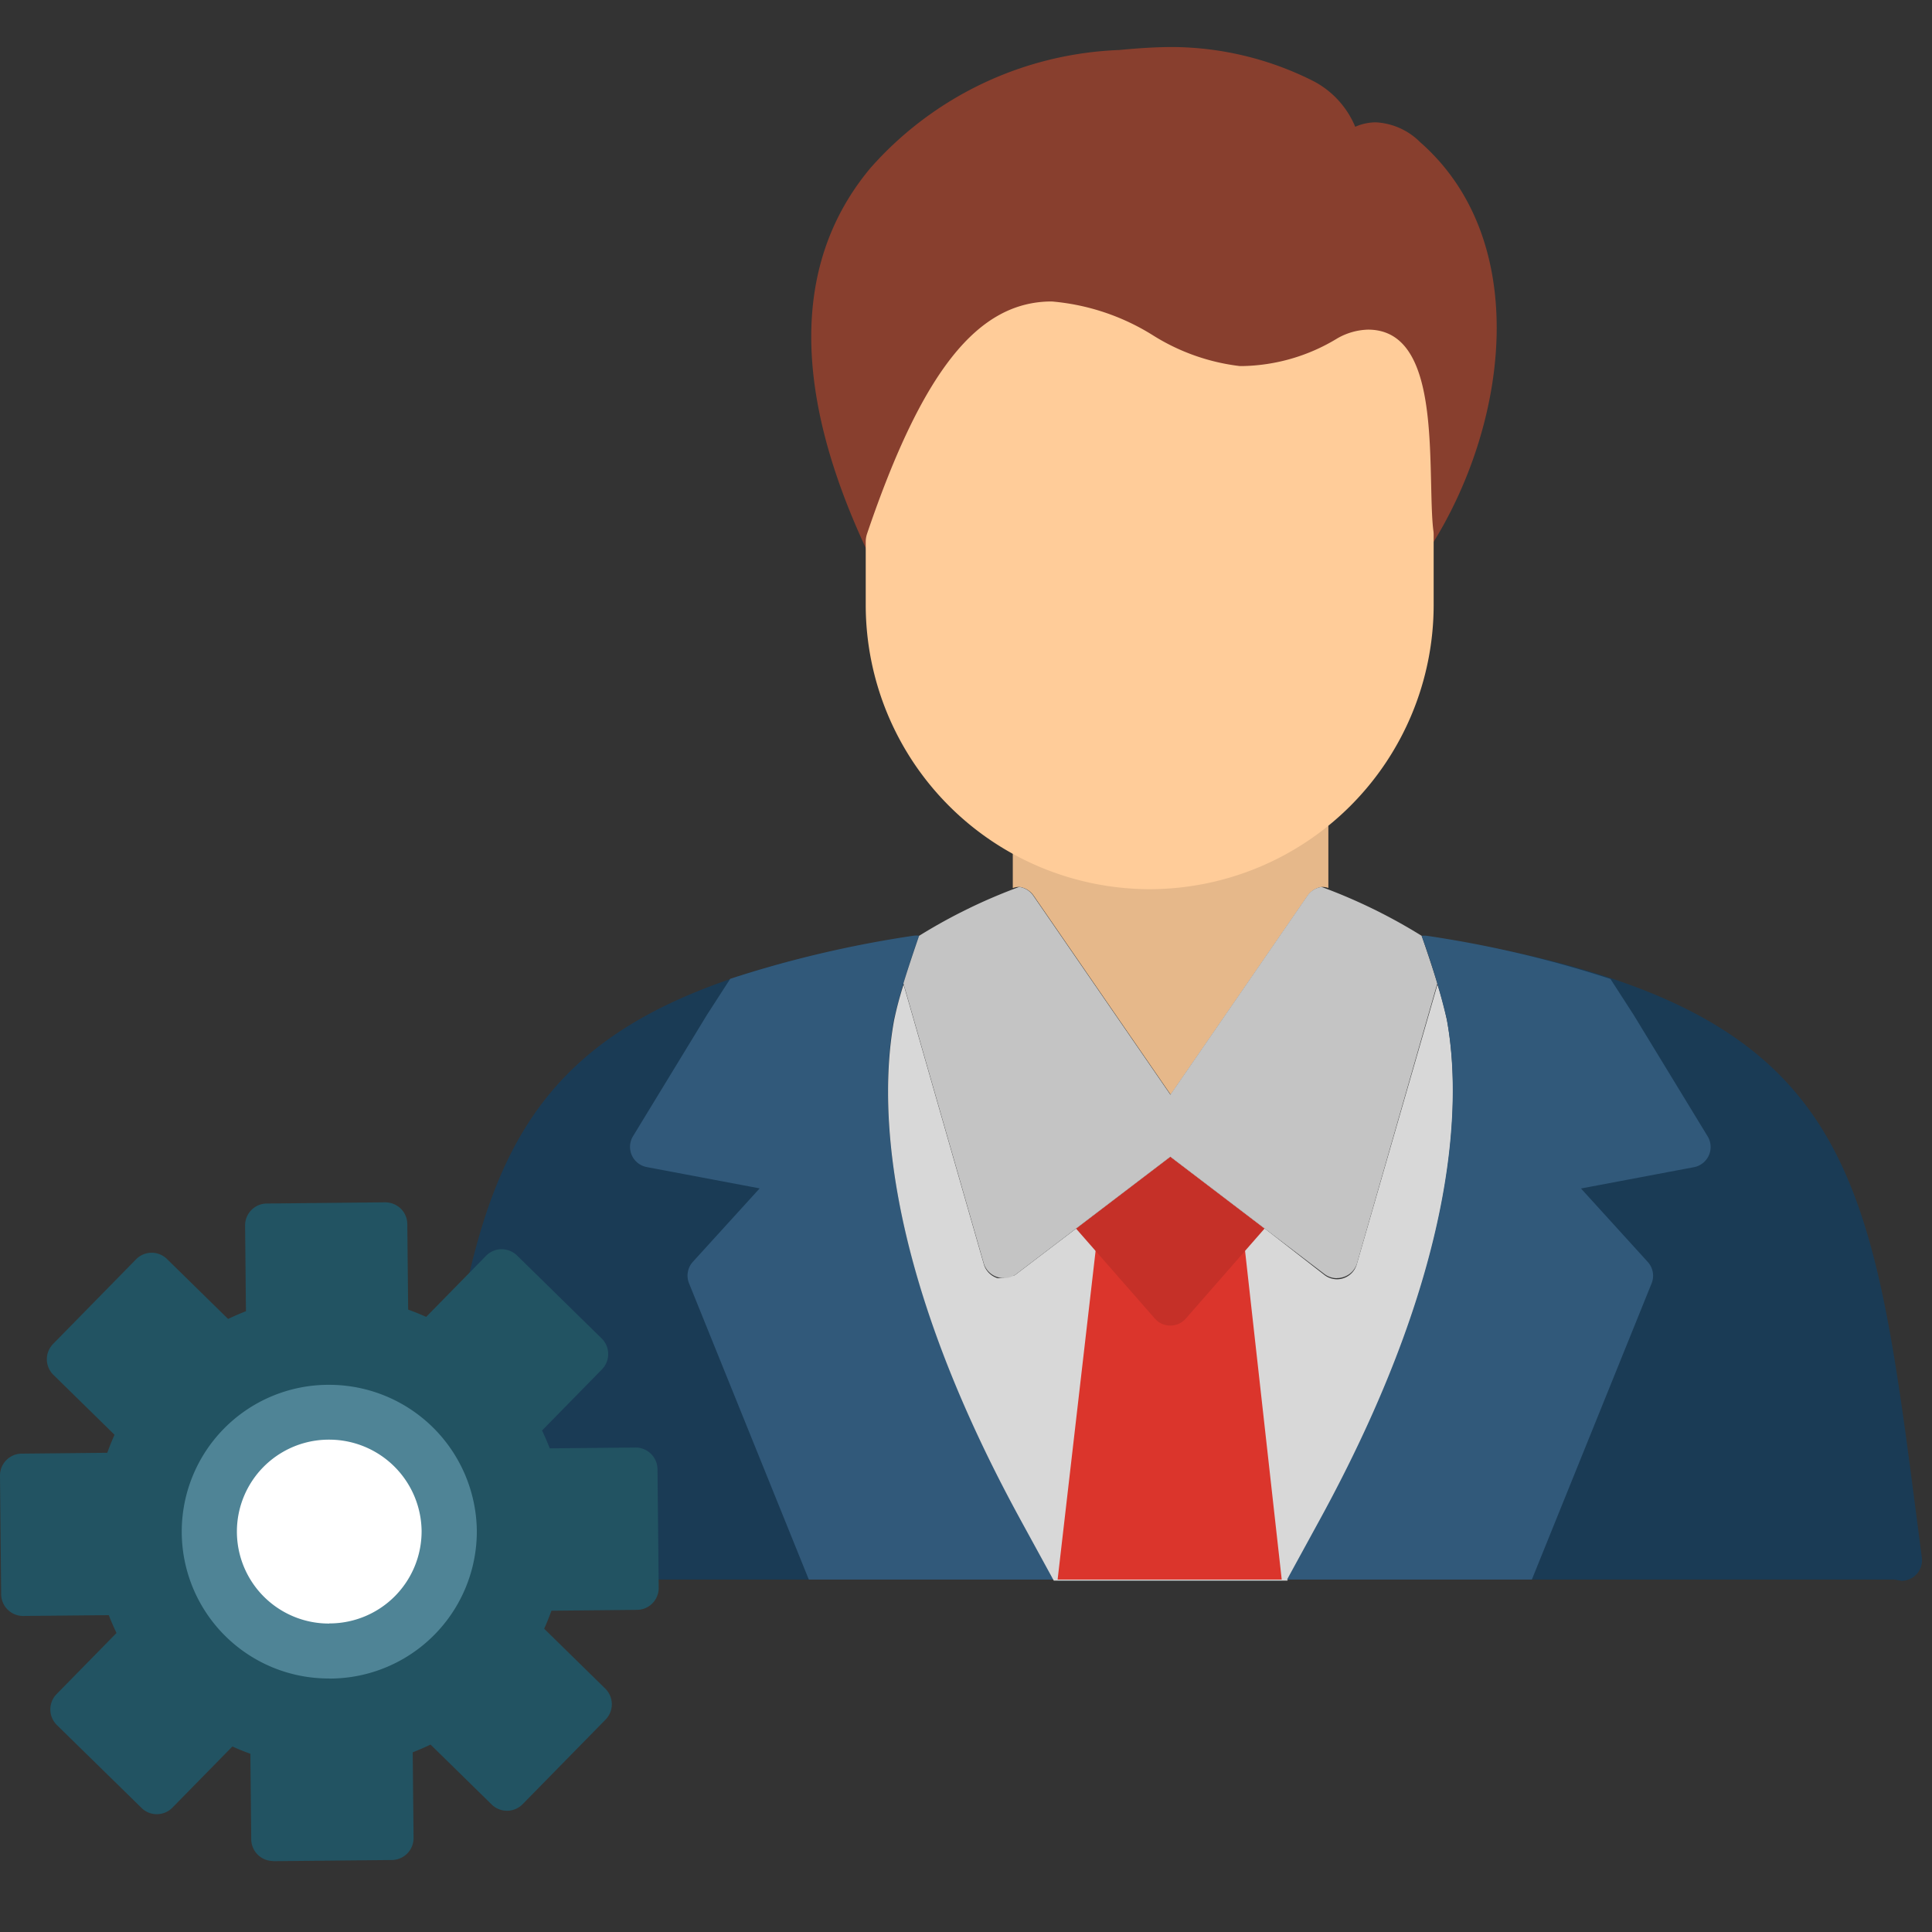
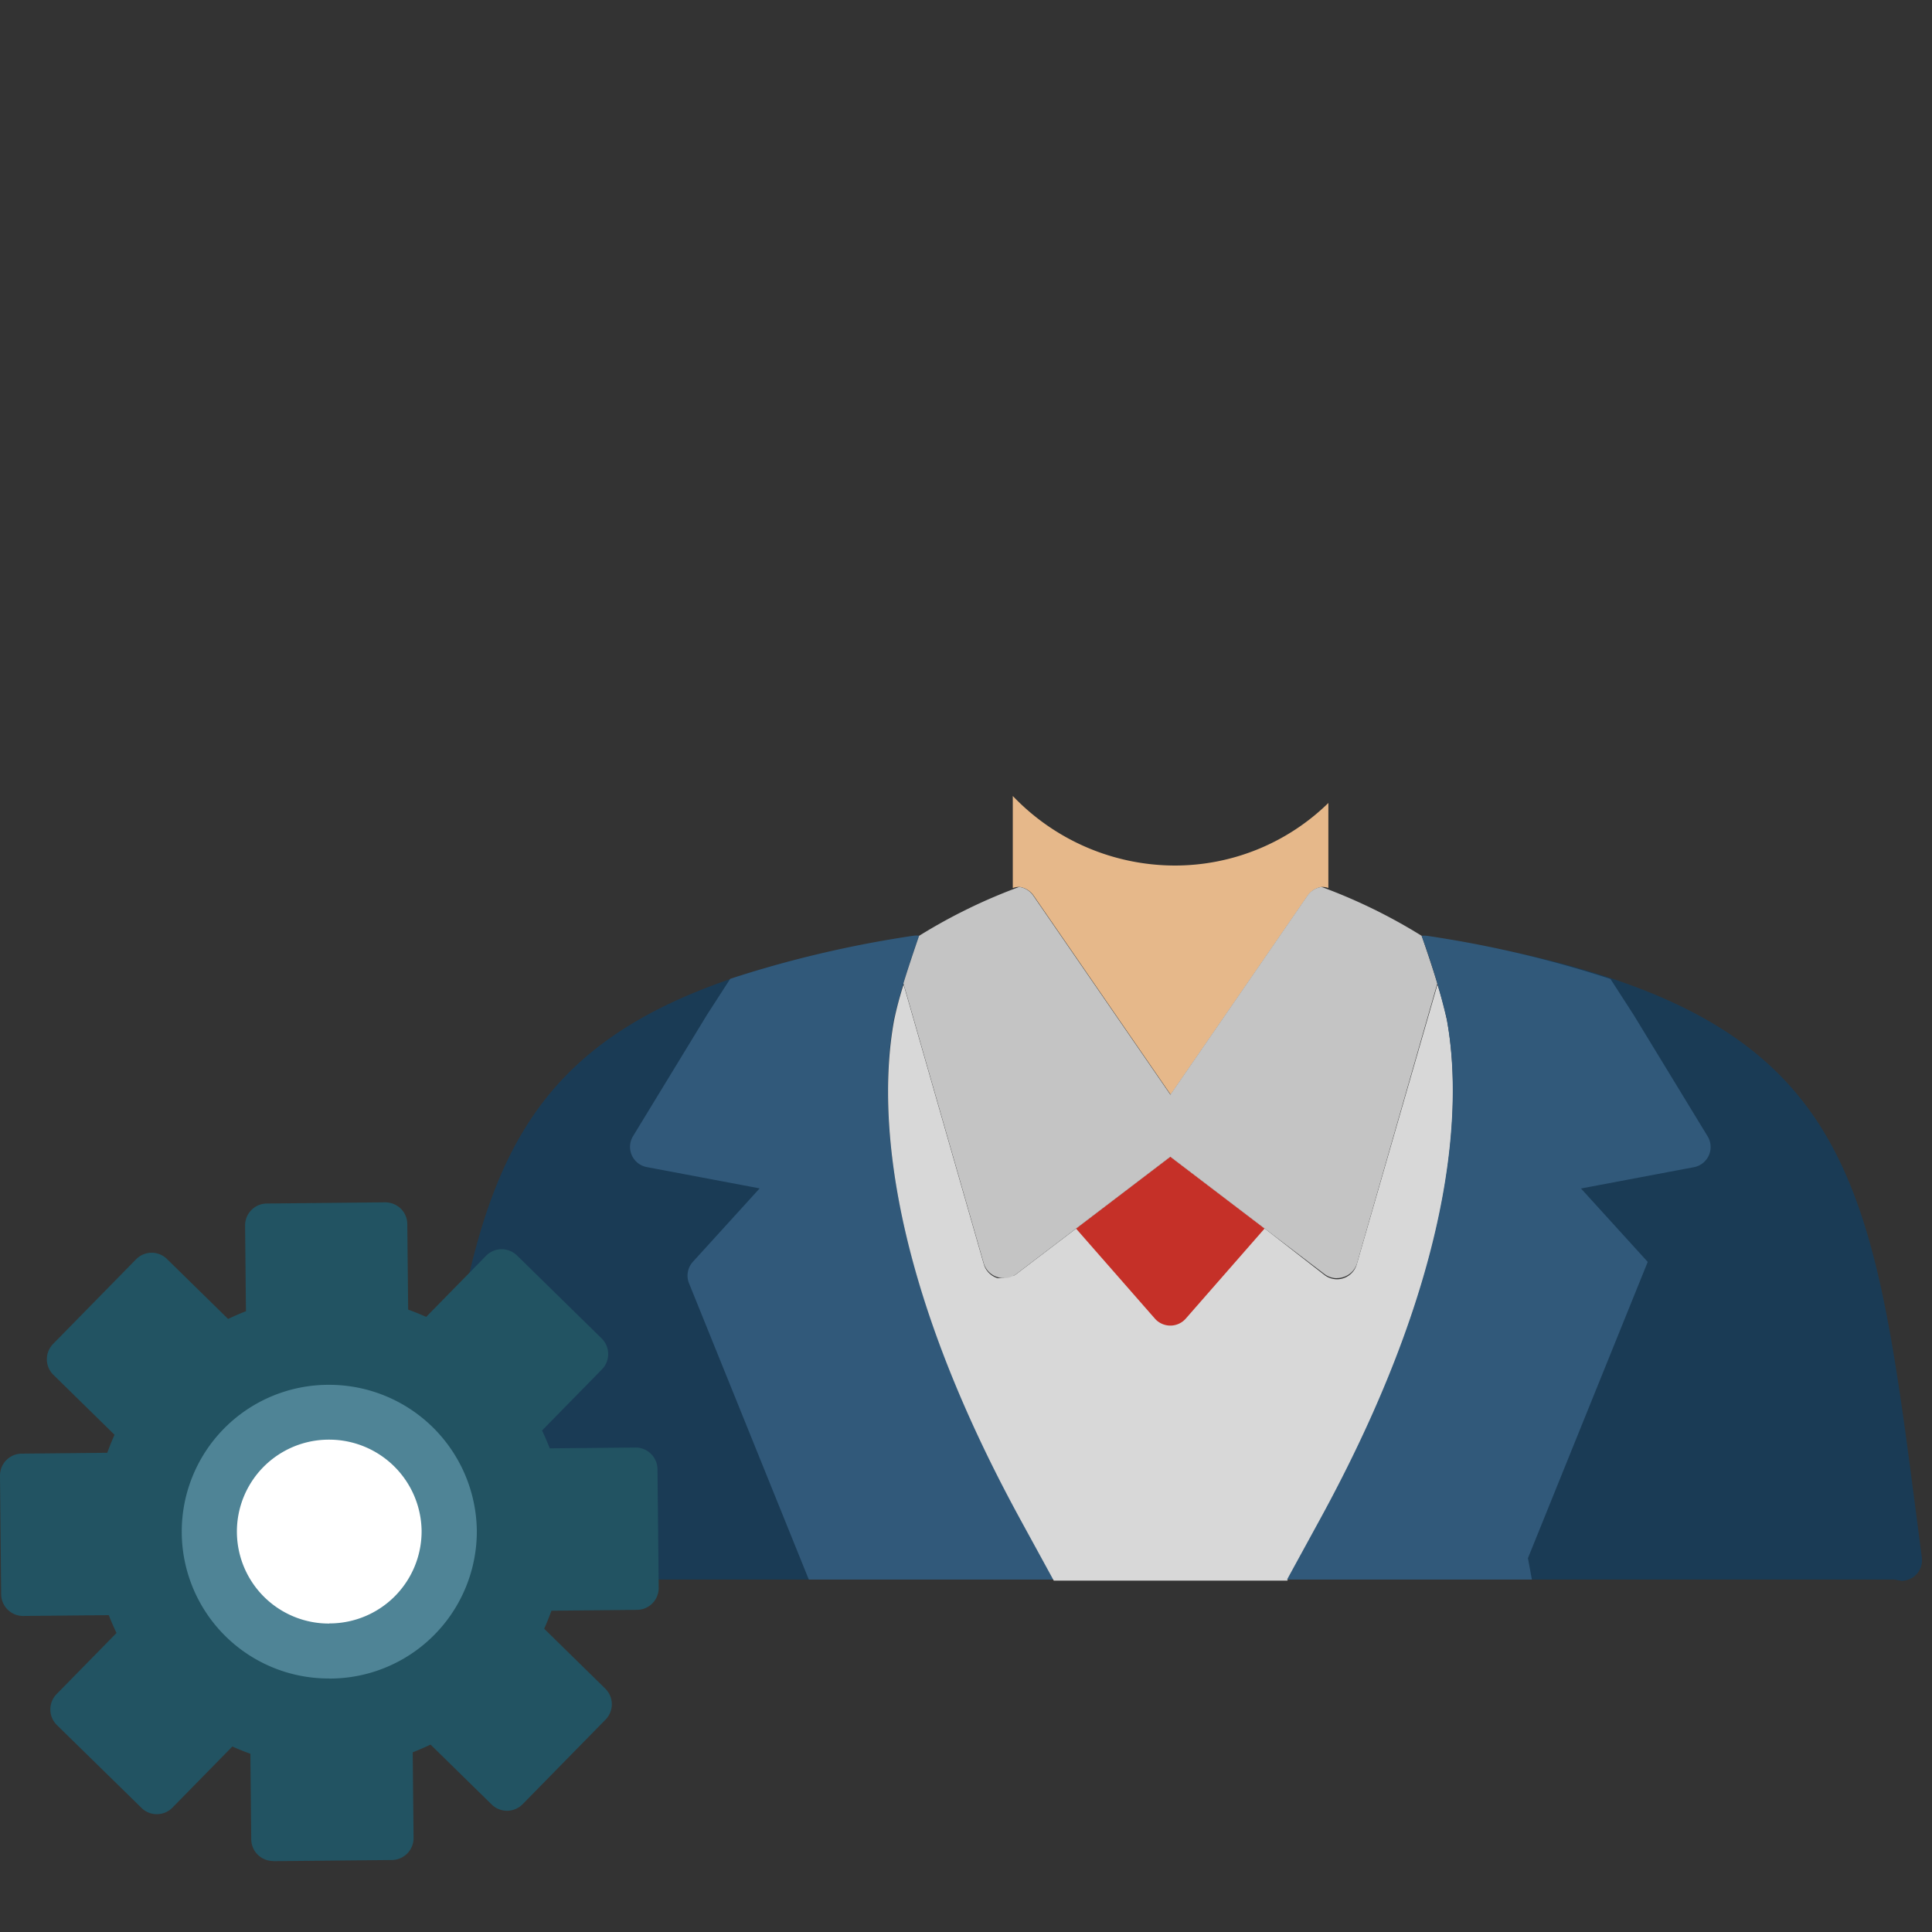
<svg xmlns="http://www.w3.org/2000/svg" width="50" height="50" viewBox="0 0 50 50">
  <rect x="0" y="0" width="50" height="50" fill="#333333" stroke="none" />
  <defs>
    <clipPath id="clip-Admin">
      <rect width="50" height="50" />
    </clipPath>
  </defs>
  <g id="Admin" clip-path="url(#clip-Admin)">
    <g id="Layer_x0020_1" transform="translate(-0.569 -44.433)">
      <g id="_898849648" transform="translate(0.569 45.65)">
        <path id="Path_300" data-name="Path 300" d="M417.46,853.623H401.735c.382-.7.821-1.5.929-1.7,3.6-6.647,3.559-10.863,3.205-12.8l0-.011,0-.011,0-.011,0-.011,0-.011,0-.012,0-.012,0-.012,0-.012,0-.012,0-.012h0l0-.012h0l0-.012h0l0-.013h0l0-.013h0l0-.013h0l0-.013h0l0-.013h0l0-.013h0l0-.013h0l0-.013h0l0-.013h0l0-.013h0l0-.013h0l0-.013-.007-.028h0l0-.014h0l0-.014h0l-.012-.043h0l0-.014h0l0-.014h0l0-.014h0l0-.015h0l0-.015h0l0-.015h0l0-.014h0l-.013-.046h0l0-.015h0l-.009-.031h0l0-.015h0l-.014-.047h0l0-.015h0l0-.015h0l0-.015h0l0-.015h0l0-.015h0l0-.015h0l-.01-.032h0l0-.015h0l-.01-.032h0l0-.016h0l0-.016h0l0-.016h0l0-.016h0c-.125-.406-.276-.856-.406-1.231a.551.551,0,0,1,.14,0c10.784,1.732,11.285,5.621,12.5,15.016l.135,1.041a.531.531,0,0,1-.527.6Zm-21.767,0H379.969a.532.532,0,0,1-.527-.6l.135-1.041c1.211-9.395,1.712-13.284,12.5-15.016a.544.544,0,0,1,.141,0h0c-.13.375-.281.824-.406,1.231v0a9.162,9.162,0,0,0-.246.927c-.353,1.937-.4,6.154,3.205,12.8.108.2.547,1,.929,1.7Zm5.478-16.118-2.458,3.568-.011-.016.014.012Zm-2.922,5.529-1.128.859-.162.124-.686.522-1.545,1.176,2.23-1.7,1.291-.983Z" transform="translate(-368.426 -813.961)" fill="#1a3b55" fill-rule="evenodd" />
        <path id="Path_301" data-name="Path 301" d="M572.706,853.65H566.37l-3.1-7.667a.531.531,0,0,1,.1-.557l1.728-1.9-2.921-.551a.532.532,0,0,1-.356-.8l1.915-3.143.6-.929a28.947,28.947,0,0,1,4.747-1.116.52.52,0,0,1,.14,0,19.532,19.532,0,0,0-.652,2.161c-.353,1.937-.4,6.154,3.205,12.8C571.885,852.15,572.324,852.954,572.706,853.65Z" transform="translate(-545.438 -813.988)" fill="#31597a" fill-rule="evenodd" />
        <path id="Path_302" data-name="Path 302" d="M902.334,714.98c0-.04,0-.073,0-.1V712.6a5.81,5.81,0,0,0,4.2,1.8,5.685,5.685,0,0,0,3.967-1.619v2.2a.45.45,0,0,0-.17-.027.534.534,0,0,0-.366.228l-3.54,5.139-.005.008-.011-.016-3.534-5.131a.534.534,0,0,0-.366-.228.437.437,0,0,0-.165.026Z" transform="translate(-876.123 -693.217)" fill="#e6b88a" fill-rule="evenodd" />
        <path id="Path_303" data-name="Path 303" d="M794.249,887.119h-.087l-.013,0h0l-.008,0h-.008l-.008,0h0l-.008,0-.008,0-.008,0h0l-.015,0a.536.536,0,0,1-.353-.352l-1.851-6.454-.214-.744-.015-.049v0a9.164,9.164,0,0,0-.246.927c-.353,1.937-.4,6.154,3.205,12.8.108.2.547,1,.929,1.7h6.042c.382-.7.821-1.5.929-1.7,3.6-6.647,3.559-10.863,3.205-12.8a9.12,9.12,0,0,0-.246-.929l-2.09,7.245a.532.532,0,0,1-.344.357.522.522,0,0,1-.167.027.531.531,0,0,1-.322-.109L801,885.833l-.849-.646-1.591-1.212-.464.354-1.128.859-.162.124-.686.522-1.545,1.176h0l0,0h0l-.008.006h0l-.027.018h0l-.018.011h0l-.009.005h0l-.014.008h0l-.01,0h0l0,0h0l0,0h0l0,0h0l0,0h0l0,0h0l0,0h0l0,0h0l-.005,0,0,0h0l0,0,0,0,0,0,0,0-.005,0-.005,0h-.156Z" transform="translate(-768.269 -855.257)" fill="#d8d8d8" fill-rule="evenodd" />
-         <path id="Path_304" data-name="Path 304" d="M942.4,1102.609h5.8l-.975-8.74a.532.532,0,0,0-.929-.291l-.978,1.118-.979-1.118a.532.532,0,0,0-.929.291Z" transform="translate(-915.029 -1062.947)" fill="#db352c" fill-rule="evenodd" />
        <path id="Path_305" data-name="Path 305" d="M961.211,1038.22a.532.532,0,0,1-.4-.181l-2.041-2.33,2.441-1.859,2.44,1.858-2.04,2.331a.53.53,0,0,1-.4.181Z" transform="translate(-930.923 -1005.131)" fill="#c53028" fill-rule="evenodd" />
        <path id="Path_306" data-name="Path 306" d="M1029.3,803.662a.531.531,0,0,1-.322-.109l-4.308-3.281a.532.532,0,0,1-.118-.722l.447-.648,3.539-5.138a.534.534,0,0,1,.367-.228,14.193,14.193,0,0,1,2.591,1.265c.13.376.282.826.406,1.233v0l-.015.049-.214.744-1.851,6.454a.537.537,0,0,1-.353.352.522.522,0,0,1-.167.027Z" transform="translate(-994.703 -771.799)" fill="#c4c4c4" fill-rule="evenodd" />
-         <path id="Path_307" data-name="Path 307" d="M1153.046,853.672h-6.336c.382-.7.821-1.5.929-1.7,3.6-6.647,3.559-10.863,3.205-12.8a19.489,19.489,0,0,0-.652-2.16.551.551,0,0,1,.14,0,28.873,28.873,0,0,1,4.747,1.116l.6.929,1.915,3.143a.532.532,0,0,1-.356.8l-2.921.551,1.727,1.9a.531.531,0,0,1,.1.557l-3.1,7.667Z" transform="translate(-1113.401 -814.01)" fill="#31597a" fill-rule="evenodd" />
+         <path id="Path_307" data-name="Path 307" d="M1153.046,853.672h-6.336c.382-.7.821-1.5.929-1.7,3.6-6.647,3.559-10.863,3.205-12.8a19.489,19.489,0,0,0-.652-2.16.551.551,0,0,1,.14,0,28.873,28.873,0,0,1,4.747,1.116l.6.929,1.915,3.143a.532.532,0,0,1-.356.8l-2.921.551,1.727,1.9l-3.1,7.667Z" transform="translate(-1113.401 -814.01)" fill="#31597a" fill-rule="evenodd" />
        <path id="Path_308" data-name="Path 308" d="M807.621,803.671a.533.533,0,0,0,.323-.108l4.308-3.281a.532.532,0,0,0,.118-.722l-3.986-5.786a.534.534,0,0,0-.366-.228,14.184,14.184,0,0,0-2.591,1.265c-.13.375-.282.826-.406,1.233v0l.015.049.214.744,1.851,6.454a.537.537,0,0,0,.353.352.522.522,0,0,0,.167.027Z" transform="translate(-781.641 -771.809)" fill="#c4c4c4" fill-rule="evenodd" />
-         <path id="Path_309" data-name="Path 309" d="M725.172,59.116a.662.662,0,0,1-.6-.378c-1.978-4.184-1.958-7.533.059-9.952a9.041,9.041,0,0,1,6.444-3.059c.551-.053.991-.077,1.385-.077a8.187,8.187,0,0,1,3.649.887,2.349,2.349,0,0,1,1.072,1.177,1.332,1.332,0,0,1,.535-.115,1.749,1.749,0,0,1,1.146.514c2.9,2.544,2.293,7.313.245,10.509a.66.66,0,0,1-1.21-.268c-.047-.353-.058-.813-.071-1.348a7.824,7.824,0,0,0-.345-2.716.717.717,0,0,0-.138.06,6.454,6.454,0,0,1-3.02.879c-.083,0-.142,0-.176-.006a6.6,6.6,0,0,1-2.819-.943,4.9,4.9,0,0,0-2.006-.725c-.443,0-1.793,0-3.53,5.113a.661.661,0,0,1-.587.447h-.037Z" transform="translate(-702.108 -45.65)" fill="#883f2e" fill-rule="evenodd" />
-         <path id="Path_310" data-name="Path 310" d="M778.822,287.45a7.36,7.36,0,0,1-7.351-7.351v-1.638a.663.663,0,0,1,.035-.212c1.431-4.212,2.86-6.009,4.78-6.009a5.863,5.863,0,0,1,2.612.872,5.419,5.419,0,0,0,2.256.8.5.5,0,0,1,.054,0,4.874,4.874,0,0,0,2.463-.714,1.678,1.678,0,0,1,.8-.229c1.541,0,1.592,2.225,1.633,4.012.011.474.021.922.059,1.2a.693.693,0,0,1,.006.088V280.1A7.359,7.359,0,0,1,778.822,287.45Z" transform="translate(-749.066 -265.655)" fill="#fc9" fill-rule="evenodd" />
        <path id="Path_311" data-name="Path 311" d="M7.638,1091.419a.567.567,0,0,1-.567-.561l-.022-2.215q-.237-.084-.466-.188l-1.551,1.582a.566.566,0,0,1-.4.17.555.555,0,0,1-.4-.162L2.041,1087.9a.567.567,0,0,1-.008-.8l1.551-1.582q-.108-.227-.2-.462l-2.215.021H1.166a.567.567,0,0,1-.567-.561l-.03-3.068a.566.566,0,0,1,.561-.572l2.215-.022q.085-.236.188-.466l-1.582-1.551a.566.566,0,0,1-.008-.8l2.147-2.19a.565.565,0,0,1,.8-.008l1.582,1.551q.227-.108.462-.2l-.022-2.215a.566.566,0,0,1,.561-.572l3.067-.031a.586.586,0,0,1,.4.162.567.567,0,0,1,.17.4l.022,2.215q.236.084.466.188l1.551-1.582a.568.568,0,0,1,.4-.17.581.581,0,0,1,.4.162l2.191,2.148a.567.567,0,0,1,.008.8l-1.551,1.582q.108.227.2.462l2.215-.021h.006a.567.567,0,0,1,.567.561l.031,3.068a.566.566,0,0,1-.561.572l-2.215.022q-.084.237-.188.466l1.582,1.551a.567.567,0,0,1,.008.8l-2.148,2.191a.567.567,0,0,1-.8.008l-1.582-1.551c-.151.072-.305.138-.462.2l.022,2.215a.567.567,0,0,1-.561.572l-3.067.03H7.638Z" transform="translate(-0.569 -1044.473)" fill="#225362" fill-rule="evenodd" />
        <path id="Path_312" data-name="Path 312" d="M166.329,1244.492a3.8,3.8,0,0,1-.037-7.6h.038a3.822,3.822,0,0,1,3.817,3.763,3.809,3.809,0,0,1-3.779,3.839h-.039Z" transform="translate(-157.807 -1202.27)" fill="#4f8496" fill-rule="evenodd" />
        <path id="Path_313" data-name="Path 313" d="M214.025,1290.559A2.379,2.379,0,0,1,214,1285.8h.024a2.392,2.392,0,0,1,2.389,2.356,2.384,2.384,0,0,1-2.366,2.4h-.024Z" transform="translate(-205.502 -1249.759)" fill="#fff" fill-rule="evenodd" />
      </g>
    </g>
  </g>
</svg>